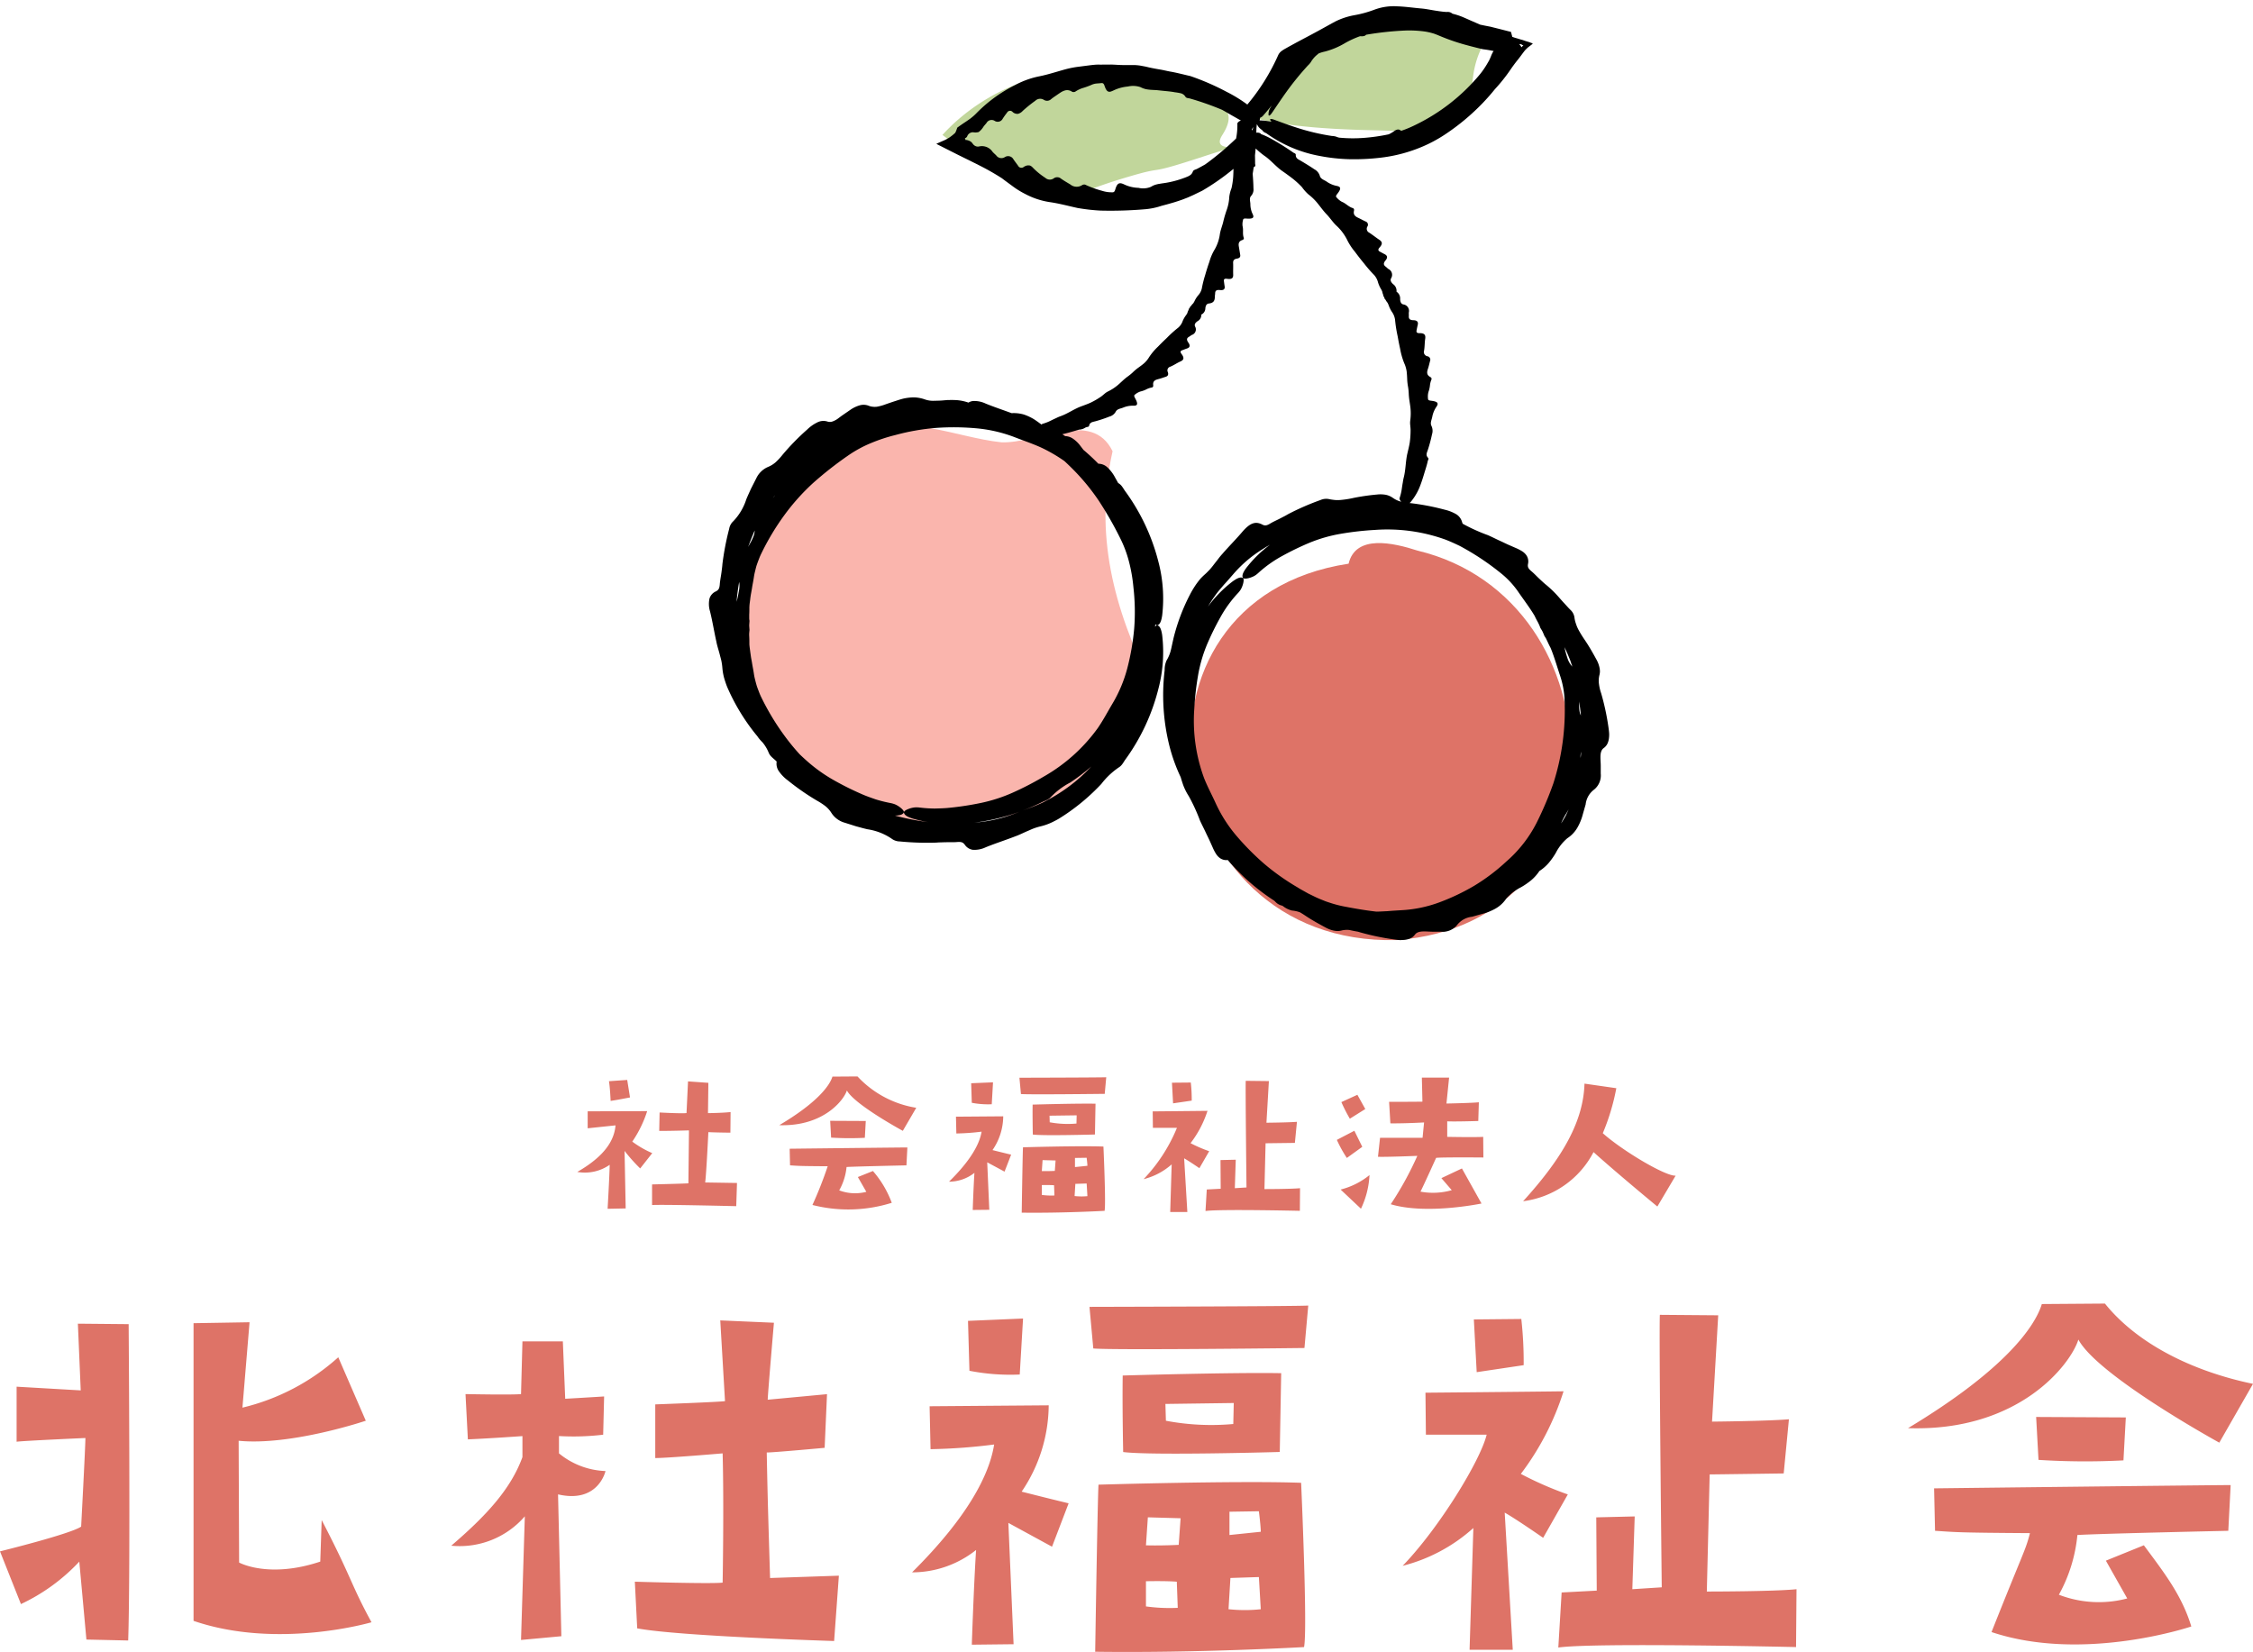
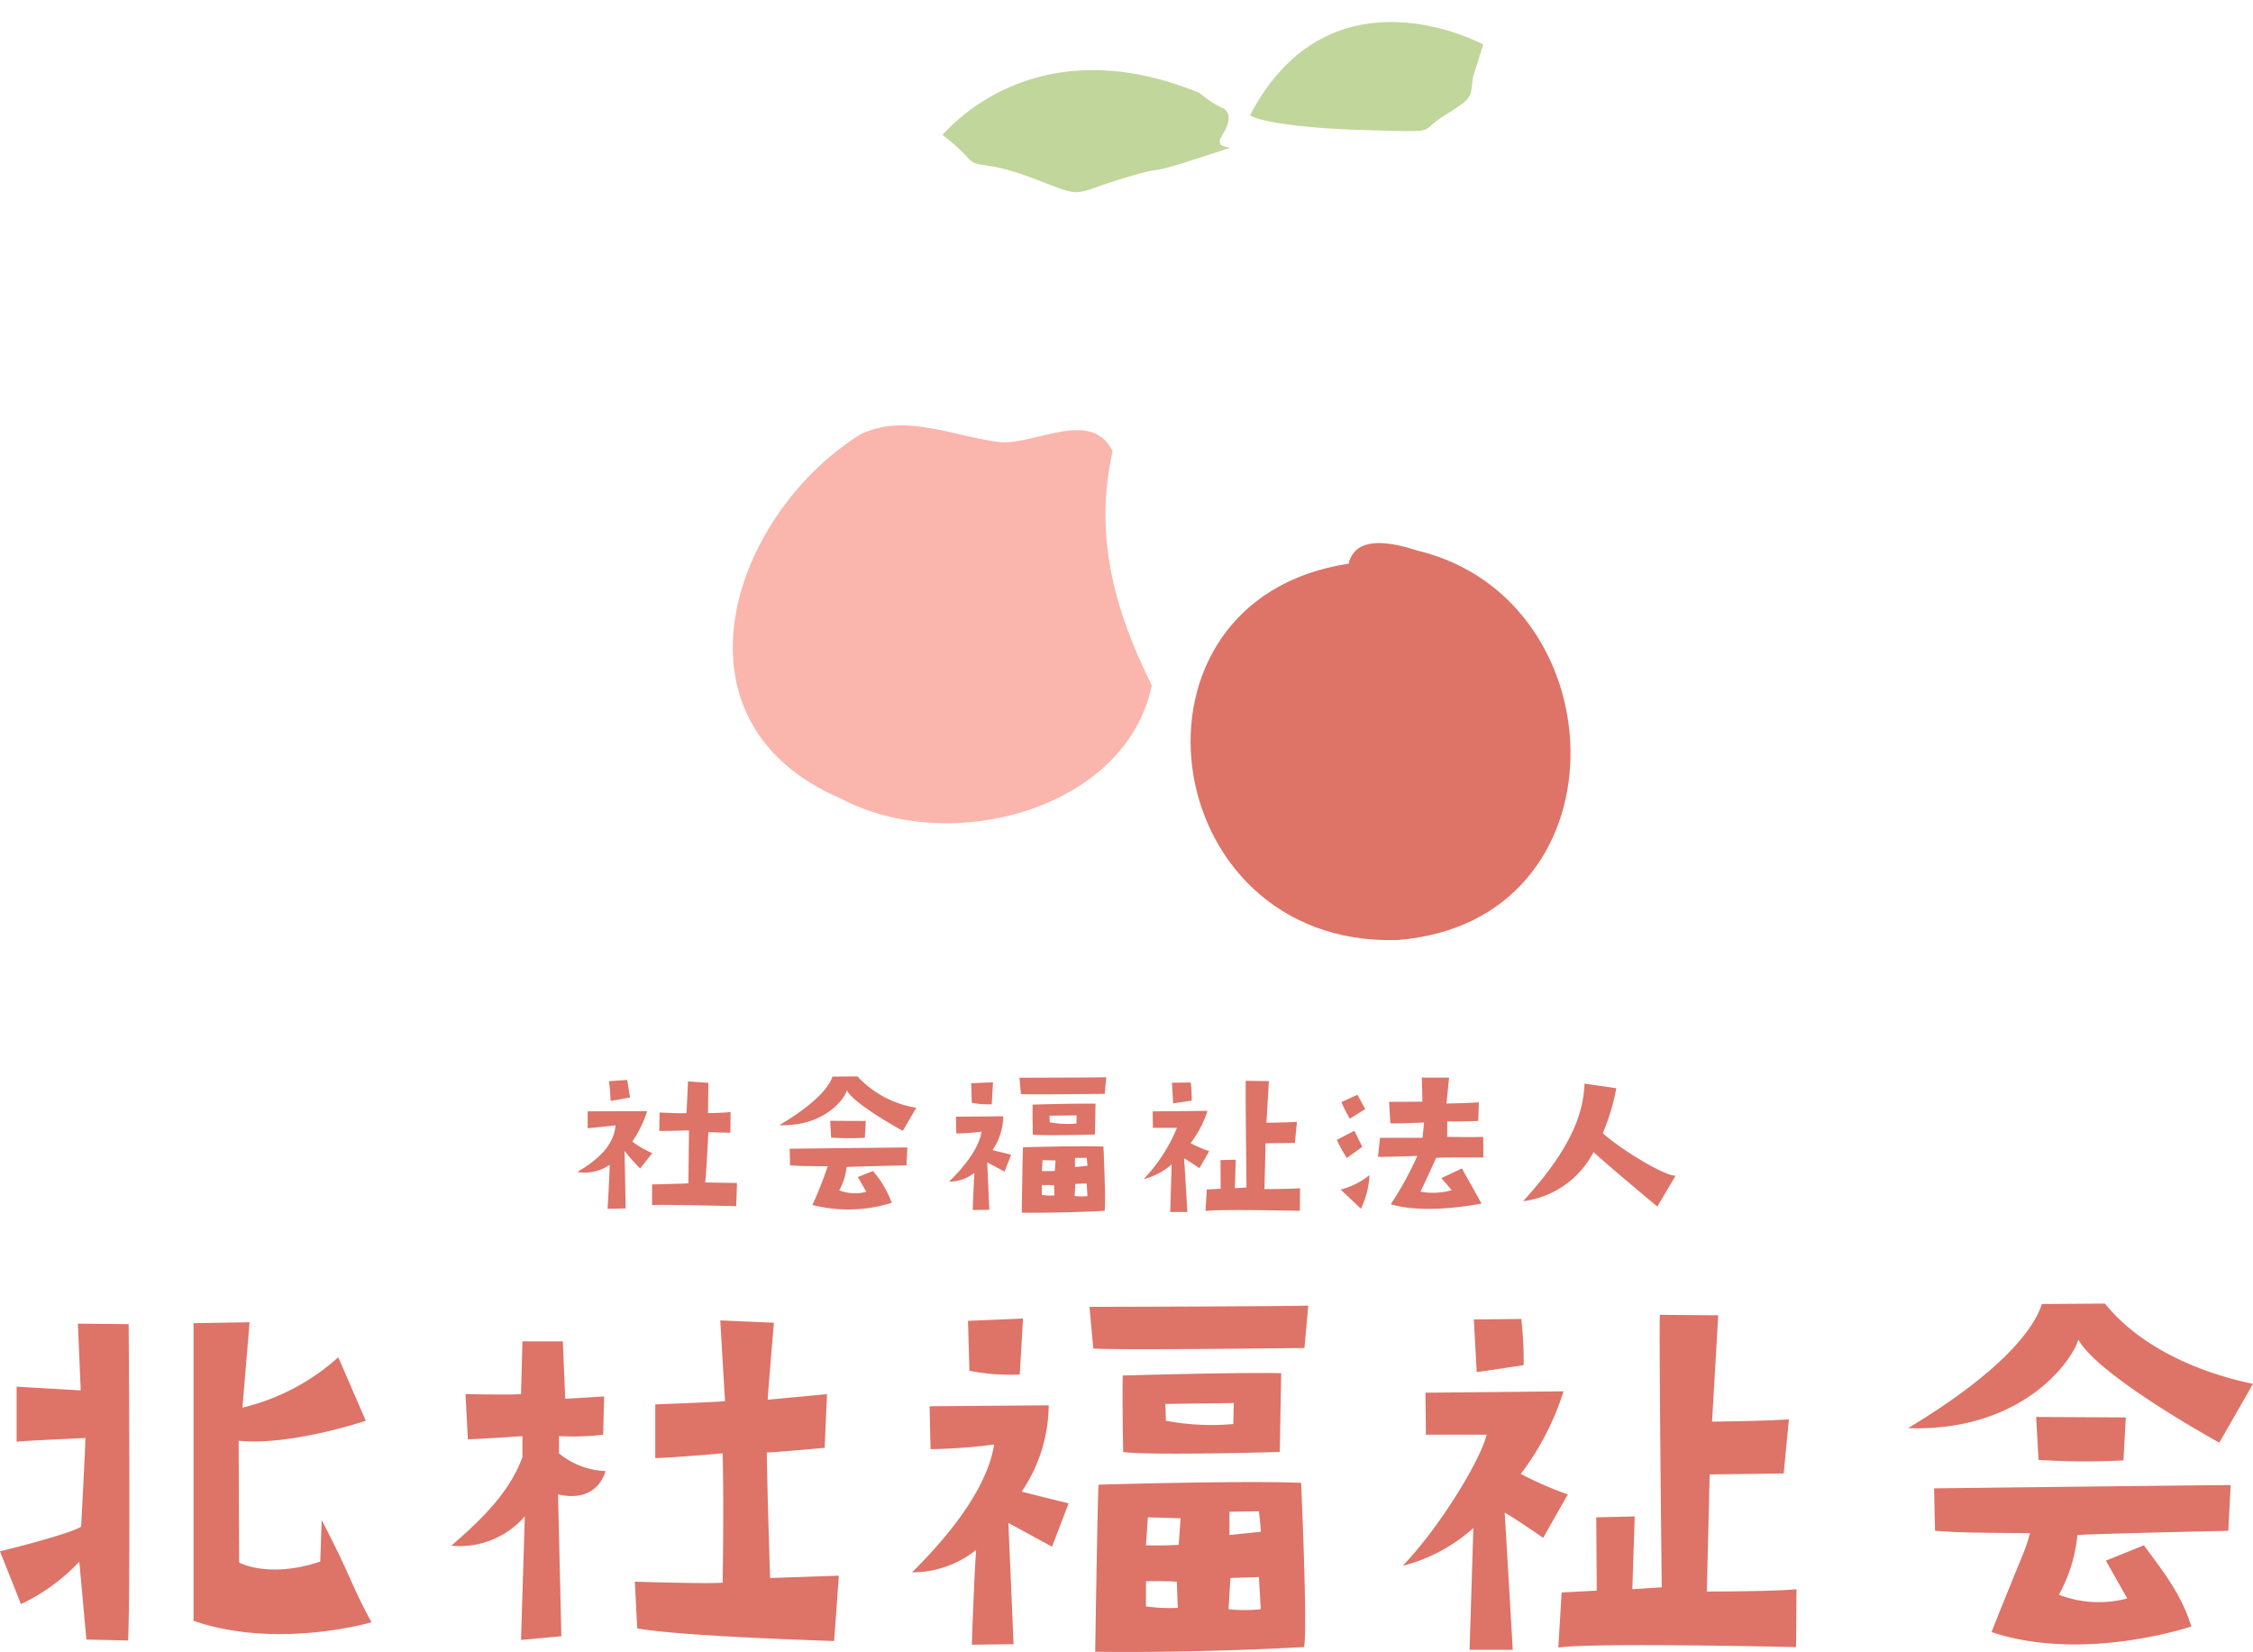
<svg xmlns="http://www.w3.org/2000/svg" width="178" height="130.5" viewBox="0 0 178 130.5">
  <g id="img__logo" transform="translate(0 0.5)">
    <path id="_2" data-name="2" d="M11.346-49.99,13-45.825a15.074,15.074,0,0,0,4.611-3.354l.562,6.156,3.3.074c.187-5.2.037-24.992.037-24.992l-4.011-.037.225,5.271L12.658-63v4.35c.45-.074,5.436-.295,5.436-.295,0,.664-.337,7-.337,7C16.894-51.354,11.346-49.99,11.346-49.99Zm28.9-10.321-2.174-5.013A17.353,17.353,0,0,1,30.5-61.344l.562-6.746-4.424.074V-44.5c6.673,2.285,14.059.111,14.059.111-1.687-3.1-1.537-3.465-3.936-8.073l-.112,3.281c-4.086,1.364-6.411.074-6.411.074L30.2-58.727C34.365-58.321,40.25-60.312,40.25-60.312Zm32.241-7.741-4.236-.184.375,6.377c-.45.074-5.511.258-5.511.258v4.239c1.012,0,5.323-.369,5.323-.369.112,4.165,0,10.211,0,10.211-.937.111-6.936-.074-6.936-.074l.187,3.686c3.3.627,15.558,1,15.558,1l.375-5.161-5.436.184c-.075-2.654-.187-5.677-.262-9.916.562,0,4.574-.369,4.574-.369l.187-4.239L72-61.97C72-62.339,72.491-68.053,72.491-68.053ZM55.509-57.731V-59.1A19.827,19.827,0,0,0,59-59.206l.075-3.023c-1.125.074-3.074.184-3.074.184l-.187-4.534H52.622l-.112,4.165c-.75.074-4.386,0-4.386,0l.187,3.576c1.762-.074,4.311-.258,4.311-.258v1.659c-.937,2.58-2.924,4.681-5.623,7a6.8,6.8,0,0,0,5.811-2.322l-.3,9.768,3.187-.295-.262-11.206c3.187.737,3.749-1.843,3.749-1.843A6.129,6.129,0,0,1,55.509-57.731Zm32.428-6.525a16.749,16.749,0,0,0,3.974.295l.262-4.423-4.349.184ZM88.462-50.1c-.187,2.912-.337,7.483-.337,7.483l3.3-.037-.412-9.584,3.449,1.88,1.312-3.428c-1.687-.405-3.711-.922-3.711-.922A12.268,12.268,0,0,0,94.2-61.528l-9.41.074.075,3.391a44.748,44.748,0,0,0,5.024-.369c-.375,2.4-2.1,5.75-6.486,10.1A8.115,8.115,0,0,0,88.462-50.1Zm8.96-19.2.3,3.281c1.537.147,16.683-.037,16.683-.037l.3-3.354C113.992-69.343,97.422-69.306,97.422-69.306Zm15.033,11.464.112-6.23c-3.749-.074-12.521.184-12.521.184-.037,2.507.037,6.045.037,6.045C102.333-57.547,112.455-57.842,112.455-57.842Zm-9.035-3.8,5.4-.074-.037,1.659a19.26,19.26,0,0,1-5.324-.258Zm10.722,6.23c-4.911-.184-16.008.147-16.008.147-.075,1.216-.262,13.2-.262,13.2,8.135.111,16.5-.369,16.5-.369C114.667-43.761,114.142-55.409,114.142-55.409Zm-12.259,9.768v-1.991s1.575-.037,2.437.037l.075,2.064A13.787,13.787,0,0,1,101.883-45.641Zm2.587-4.866s-1.35.074-2.587.037l.15-2.212,2.587.074Zm3.936,5.087.15-2.47,2.249-.074.15,2.543A11.873,11.873,0,0,1,108.406-45.42Zm.075-5.861v-1.843l2.324-.037s.15,1.18.15,1.622C110.956-51.539,109.906-51.428,108.481-51.281ZM131.725-64.7a30.448,30.448,0,0,0-.187-3.649l-3.749.037.225,4.165Zm-4.274,22.486h3.412l-.637-10.837c.975.553,3.037,1.991,3.037,1.991l1.949-3.428a27.146,27.146,0,0,1-3.711-1.622,21.519,21.519,0,0,0,3.374-6.525c-2.587.037-10.909.111-10.909.111L124-59.206h4.8c-.487,2.027-3.749,7.372-6.636,10.358a13.213,13.213,0,0,0,5.586-2.986Zm24.818-13.934.412-4.276c-1.8.147-6.073.184-6.073.184l.487-8.4-4.611-.037c-.075,1.474.15,21.527.15,21.527L140.31-47l.187-5.75-3.037.074.038,5.787-2.774.147-.262,4.35c2.774-.405,18.782-.037,18.782-.037L153.281-47c-1.762.184-7.086.184-7.086.184l.225-9.252C147.1-56.073,152.269-56.146,152.269-56.146Zm25.38-13.418-4.986.037c-.525,1.733-2.849,5.161-10.572,9.805,8.773.295,12.859-5.05,13.459-7,1.537,2.875,11.134,8.146,11.134,8.146l2.662-4.645C184.547-64.219,180.2-66.394,177.649-69.564Zm1.462,12.386.187-3.391-7.085-.037.187,3.391A57.663,57.663,0,0,0,179.111-57.178Zm5.361,13.123c-.75-2.47-2.137-4.239-3.749-6.414l-3,1.216,1.687,2.986a8.78,8.78,0,0,1-5.4-.295,12.1,12.1,0,0,0,1.462-4.718c1.8-.111,11.922-.332,11.922-.332l.187-3.612c-1.5,0-23.431.258-23.431.258l.075,3.354c1.725.111,1.725.147,7.5.184-.375,1.438-.45,1.29-3.037,7.815C175.962-41.18,184.472-44.056,184.472-44.056Z" transform="translate(-11.346 172.049)" fill="#de7367" />
    <path id="_1" data-name="1" d="M5.223-25.743c.55-.087.55-.087,1.532-.274L6.533-27.4l-1.443.1C5.179-26.8,5.223-25.743,5.223-25.743Zm3.288,4.125a7.831,7.831,0,0,1-1.577-.909A9.252,9.252,0,0,0,8.11-24.935l-4.7.014v1.341l2.2-.231c-.119,1.486-1.265,2.668-3.02,3.678a3.429,3.429,0,0,0,2.559-.563c-.015.88-.164,3.476-.164,3.476l1.428-.029-.089-4.544a13.419,13.419,0,0,0,1.235,1.385Zm4.433-1.659c.431.029,1.741.043,1.741.043l.015-1.63c-.58.072-1.785.087-1.785.087l.03-2.394-1.607-.115-.119,2.5c-.268.058-2.127-.043-2.127-.043l-.03,1.457c1.071,0,2.351-.043,2.351-.043l-.045,4.183c-.431.029-2.871.087-2.871.087v1.63c.684-.058,6.65.087,6.65.087l.06-1.832L12.692-19.3C12.781-19.9,12.945-23.277,12.945-23.277Zm11.783-4.4-1.979.014c-.208.678-1.131,2.019-4.2,3.837,3.481.115,5.1-1.976,5.341-2.741.61,1.125,4.419,3.188,4.419,3.188L29.369-25.2A8.08,8.08,0,0,1,24.728-27.676Zm.58,4.847.074-1.327-2.812-.014.074,1.327A23.207,23.207,0,0,0,25.308-22.829Zm2.127,5.135a8.1,8.1,0,0,0-1.488-2.51l-1.19.476.669,1.168a3.531,3.531,0,0,1-2.142-.115,4.683,4.683,0,0,0,.58-1.846c.714-.043,4.731-.13,4.731-.13l.074-1.414c-.6,0-9.3.1-9.3.1l.03,1.313c.684.043.684.058,2.975.072a31.293,31.293,0,0,1-1.205,3.058A11.447,11.447,0,0,0,27.435-17.694Zm6.323-7.9a6.738,6.738,0,0,0,1.577.115l.1-1.731-1.726.072Zm.208,5.539c-.074,1.14-.134,2.928-.134,2.928l1.309-.014-.164-3.75,1.369.736.521-1.341c-.669-.159-1.473-.361-1.473-.361a4.756,4.756,0,0,0,.848-2.668l-3.734.029.03,1.327a18,18,0,0,0,1.994-.144c-.149.938-.833,2.25-2.574,3.952A3.249,3.249,0,0,0,33.966-20.06Zm3.556-7.515.119,1.284c.61.058,6.62-.014,6.62-.014l.119-1.313C44.1-27.589,37.522-27.575,37.522-27.575Zm5.966,4.486.045-2.438c-1.488-.029-4.969.072-4.969.072-.015.981.015,2.366.015,2.366C39.471-22.974,43.488-23.089,43.488-23.089ZM39.9-24.575l2.142-.029-.015.649a7.75,7.75,0,0,1-2.113-.1Zm4.255,2.438c-1.949-.072-6.353.058-6.353.058-.03.476-.1,5.164-.1,5.164,3.228.043,6.546-.144,6.546-.144C44.366-17.579,44.158-22.137,44.158-22.137Zm-4.865,3.822v-.779s.625-.014.967.014l.03.808A5.548,5.548,0,0,1,39.293-18.315Zm1.027-1.9s-.536.029-1.027.014l.06-.865,1.027.029Zm1.562,1.991.06-.966.893-.029.06,1A4.778,4.778,0,0,1,41.881-18.228Zm.03-2.293v-.721l.922-.014s.06.462.06.635Zm9.224-5.25a11.749,11.749,0,0,0-.074-1.428l-1.488.014.089,1.63Zm-1.7,8.8h1.354l-.253-4.241c.387.216,1.205.779,1.205.779l.774-1.341a10.849,10.849,0,0,1-1.473-.635,8.376,8.376,0,0,0,1.339-2.553c-1.027.014-4.329.043-4.329.043l.015,1.3h1.9a13,13,0,0,1-2.633,4.053,5.261,5.261,0,0,0,2.217-1.168Zm9.849-5.452.164-1.673c-.714.058-2.41.072-2.41.072l.193-3.289L55.4-27.33c-.03.577.06,8.424.06,8.424l-.922.058.074-2.25-1.205.029.015,2.265-1.1.058-.1,1.7c1.1-.159,7.454-.014,7.454-.014l.015-1.789c-.7.072-2.812.072-2.812.072l.089-3.62C57.235-22.4,59.288-22.426,59.288-22.426Zm5.564-2.683-.625-1.125-1.265.577a12.892,12.892,0,0,0,.669,1.313Zm-.238,2.986-.625-1.269-1.384.721a10.184,10.184,0,0,0,.789,1.428Zm.565,2.236a5.88,5.88,0,0,1-2.276,1.14l1.607,1.515A6.955,6.955,0,0,0,65.179-19.887Zm8.6-4.27.045-1.486c-.476.058-2.559.1-2.559.1l.208-2.048H69.315l.045,1.9c-.729.014-2.633.014-2.633.014l.1,1.7c1.16.014,2.663-.072,2.663-.072l-.119,1.212H66.012l-.164,1.5c.64.029,3.109-.072,3.109-.072a25.8,25.8,0,0,1-2.1,3.822c2.842.851,7.171-.058,7.171-.058l-1.547-2.769-1.622.764.818.952a5.413,5.413,0,0,1-2.47.115c.238-.462,1.235-2.668,1.235-2.668.491-.058,3.734-.029,3.734-.029l-.015-1.63c-.64.043-2.842,0-2.842,0v-1.226C72.053-24.1,73.778-24.157,73.778-24.157Zm9.834.966a17.269,17.269,0,0,0,1.071-3.563l-2.514-.361c-.089,2.885-1.607,5.726-4.85,9.289a7.3,7.3,0,0,0,5.564-3.88c1.875,1.688,5.043,4.3,5.043,4.3l1.443-2.438C88.552-19.786,85.145-21.82,83.612-23.19Z" transform="translate(43.02 112.216)" fill="#de7367" />
    <g id="mark" transform="translate(51.297 0)">
      <path id="パス_26929" data-name="パス 26929" d="M-15928.693-9564.791c.612-.64,7.45-8.612,20.325-3.308a8.1,8.1,0,0,0,1.79,1.179s1.117.384,0,2.129,2.974.249-1.79,1.8-2.184.452-6.2,1.676-2.83,1.549-6.836,0-4.484-.743-5.292-1.676A14.182,14.182,0,0,0-15928.693-9564.791Z" transform="translate(15951.855 9574.95)" fill="#c1d69b" />
-       <path id="パス_26930" data-name="パス 26930" d="M-15812.653-9570.088s-12.05-6.583-18.419,5.579c.145.273,2.88,1.022,9.1,1.179s3.983.25,6.3-1.179,1.967-1.359,2.216-3.027A7.23,7.23,0,0,1-15812.653-9570.088Z" transform="translate(15878.54 9573.105)" fill="#c1d69b" />
+       <path id="パス_26930" data-name="パス 26930" d="M-15812.653-9570.088s-12.05-6.583-18.419,5.579c.145.273,2.88,1.022,9.1,1.179s3.983.25,6.3-1.179,1.967-1.359,2.216-3.027Z" transform="translate(15878.54 9573.105)" fill="#c1d69b" />
      <path id="パス_26839" data-name="パス 26839" d="M18.906,35.777c-4.127-5.218-9.625-7.75-16.321-9.232-6.336-7.717-.523-20.86,8.483-24.71C24.622-5.324,33.9,9.049,32.491,21.074c-.87,3.924-4.9,5.718-7.518,8.329-1.865,2.135-2.439,7.211-6.067,6.373" transform="translate(20.698 72.356) rotate(-129)" fill="#fab5ad" />
      <path id="パス_26840" data-name="パス 26840" d="M13.754.006C-4.612,1.343-4,26.927,12.094,30.777c1.905.616,4.88,1.3,5.437-1.036C36.45,26.873,32.8-.464,13.754.006" transform="translate(72.781 73.773) rotate(180)" fill="#de7367" />
-       <path id="合体_10" data-name="合体 10" d="M54.646,73.772c-.164-.009-.337-.029-.516-.055a20.063,20.063,0,0,1-2.7-.567l-.142-.044q-.346-.059-.686-.136a1.8,1.8,0,0,0-.618.041,1.314,1.314,0,0,1-.307.041,1.615,1.615,0,0,1-.31-.035,2.309,2.309,0,0,1-.628-.233c-.534-.285-1.065-.579-1.561-.908q-.237-.16-.475-.3a2.378,2.378,0,0,0-.64-.143,1.876,1.876,0,0,1-.71-.35l-.058-.034a1.022,1.022,0,0,1-.523-.288q-.049-.05-.1-.1a16.769,16.769,0,0,1-3.678-3.219.864.864,0,0,1-.624-.156,1.218,1.218,0,0,1-.294-.314,3.568,3.568,0,0,1-.269-.511l-.242-.541c-.082-.182-.172-.358-.258-.538-.165-.365-.354-.716-.517-1.079a13.9,13.9,0,0,0-.878-1.908,4.575,4.575,0,0,1-.449-.9c-.067-.2-.131-.391-.185-.59a13.5,13.5,0,0,1-.9-2.5,16.508,16.508,0,0,1-.371-5.951,1.834,1.834,0,0,1,.148-.771,2.875,2.875,0,0,0,.349-.85c.038-.147.068-.3.1-.449s.068-.3.1-.45A15.453,15.453,0,0,1,38,46.487a7.424,7.424,0,0,1,.519-.861c.1-.136.2-.271.31-.4a4.937,4.937,0,0,1,.365-.357c.067-.059.131-.121.192-.184s.126-.124.184-.19c.119-.13.228-.268.334-.41l.326-.417a5.093,5.093,0,0,1,.334-.407c.525-.606,1.1-1.176,1.614-1.786.6-.68,1.018-.8,1.533-.54.186.1.32.112.609-.058.229-.141.476-.25.716-.37l.357-.185c.119-.06.236-.123.349-.193A20.356,20.356,0,0,1,48.327,39a1.11,1.11,0,0,1,.689-.066c.083.019.166.032.248.043s.165.022.247.027A2.889,2.889,0,0,0,50,38.989a7.663,7.663,0,0,0,.991-.165,17.6,17.6,0,0,1,1.8-.256,2.449,2.449,0,0,1,.674.019,1.486,1.486,0,0,1,.569.243,1.983,1.983,0,0,0,.636.3l.035.009a.451.451,0,0,1-.139-.223.233.233,0,0,1,.013-.094,4.159,4.159,0,0,0,.176-.793c.02-.134.04-.268.066-.4a3.494,3.494,0,0,1,.075-.4c.154-.6.145-1.219.269-1.822.072-.317.158-.635.208-.958a7.146,7.146,0,0,0,.064-.973c0-.126-.017-.253-.026-.378a1.463,1.463,0,0,1,0-.376,4.263,4.263,0,0,0,.01-1.055c-.043-.349-.115-.695-.127-1.047a4.5,4.5,0,0,0-.055-.55,4.268,4.268,0,0,1-.067-.548c-.009-.228-.019-.458-.046-.685a2.391,2.391,0,0,0-.194-.652,5.65,5.65,0,0,1-.319-1.12q-.063-.283-.118-.568c-.038-.19-.065-.383-.109-.572a10.469,10.469,0,0,1-.176-1.169,1.388,1.388,0,0,0-.253-.625,2.419,2.419,0,0,1-.261-.542c-.025-.058-.051-.116-.079-.17a1.3,1.3,0,0,1-.162-.243.821.821,0,0,0-.061-.061c-.012-.041-.025-.08-.039-.118s-.041-.069-.065-.1a.779.779,0,0,0-.008-.083,1.29,1.29,0,0,1-.085-.281c-.024-.057-.051-.113-.08-.17a2.441,2.441,0,0,1-.25-.548,1.389,1.389,0,0,0-.32-.6,10.529,10.529,0,0,1-.784-.9c-.25-.3-.493-.612-.724-.926a4.581,4.581,0,0,1-.639-.99,3.9,3.9,0,0,0-.843-1.092c-.271-.262-.475-.58-.733-.854-.252-.257-.46-.549-.685-.829a4.179,4.179,0,0,0-.765-.76,3.349,3.349,0,0,1-.514-.575,6.934,6.934,0,0,0-.735-.676q-.4-.307-.81-.591c-.523-.36-.911-.87-1.435-1.221a6.251,6.251,0,0,1-.681-.572c-.02.184-.038.368-.056.553.006.213.009.426.011.639,0,.082.059.184-.036.24a.466.466,0,0,0-.078.058c-.023.17-.048.34-.078.509.028.381.056.765.06,1.149a.752.752,0,0,1-.175.591c-.176.181-.074.427-.067.646a1.811,1.811,0,0,0,.174.786c.153.311.026.4-.475.368-.179-.013-.261,0-.274.1a1.2,1.2,0,0,0-.041.5c.081.311-.021.592.091.914.03.089-.017.149-.114.182-.3.1-.313.308-.267.541l.1.61c.033.161-.025.279-.249.314-.258.04-.316.173-.308.351.015.3-.007.593.005.9.012.239-.053.412-.482.347-.224-.034-.269.052-.251.18s.034.275.058.416c.033.2-.066.326-.361.292-.322-.037-.384.084-.39.26,0,.089-.024.171-.024.26,0,.277-.067.5-.472.542-.2.02-.255.2-.277.366a.555.555,0,0,1-.32.51.555.555,0,0,1-.3.523c-.139.1-.272.231-.194.415a.456.456,0,0,1-.257.67c-.079.043-.142.1-.22.145-.155.09-.234.2-.049.464.169.241.1.388-.091.453-.137.046-.268.1-.4.148s-.181.124-.046.3c.258.344.131.484-.092.585-.286.126-.522.3-.809.416a.3.3,0,0,0-.184.43c.069.214-.016.317-.174.366-.2.063-.392.136-.6.187-.235.062-.425.154-.385.474.013.1-.021.172-.115.185a1.523,1.523,0,0,0-.445.155,1.935,1.935,0,0,1-.439.157,1.26,1.26,0,0,0-.443.25c-.089.055-.067.135.018.291.239.438.206.6-.151.583a1.961,1.961,0,0,0-.811.157c-.21.08-.467.1-.577.324a.811.811,0,0,1-.5.381,10.435,10.435,0,0,1-1.128.376,2.014,2.014,0,0,0-.281.08,1.6,1.6,0,0,0-.125.1.389.389,0,0,0-.063.159c-.021.109-.138.093-.216.121l-.083.032a.953.953,0,0,1-.4.153.522.522,0,0,1-.093.008c-.115.034-.23.068-.344.1-.307.09-.612.18-.923.251l-.063.011.164.107.065.044a1.159,1.159,0,0,1,.559.165,2.457,2.457,0,0,1,.586.532l.3.392q.616.519,1.175,1.092a1.056,1.056,0,0,1,.737.307,3.042,3.042,0,0,1,.593.795q.119.21.237.423l.028.016a.973.973,0,0,1,.287.272c.085.112.154.24.234.349a16.2,16.2,0,0,1,2.624,5.563,11.427,11.427,0,0,1,.3,4.282c-.058.357-.146.692-.378.753-.044.01-.1-.018-.154-.073q-.016.094-.034.187c.068-.077.135-.121.188-.109.233.061.32.4.378.753a11.426,11.426,0,0,1-.3,4.282A16.194,16.194,0,0,1,32.9,59.509c-.08.109-.149.238-.234.349a.973.973,0,0,1-.287.272A6,6,0,0,0,31,61.438a16.483,16.483,0,0,1-2.91,2.458c-.145.094-.289.19-.437.279s-.3.167-.458.245a4.5,4.5,0,0,1-.98.36,4.641,4.641,0,0,0-.525.156c-.171.061-.334.143-.5.21-.335.141-.661.314-1,.431-.77.3-1.565.551-2.321.859a2.072,2.072,0,0,1-1.017.2.925.925,0,0,1-.633-.4c-.126-.17-.242-.242-.585-.217-.2.018-.408.018-.613.017H18.8c-.138,0-.276.006-.413.01s-.274.007-.41.021a22.183,22.183,0,0,1-2.889-.092,1.1,1.1,0,0,1-.668-.231,4.607,4.607,0,0,0-1.888-.73c-.3-.068-.6-.154-.9-.234l-.89-.282a1.838,1.838,0,0,1-1.051-.76,2.174,2.174,0,0,0-.473-.541,5.086,5.086,0,0,0-.651-.43,18.729,18.729,0,0,1-2.32-1.607,3.068,3.068,0,0,1-.7-.707,1.035,1.035,0,0,1-.193-.782l0-.009-.089-.086c-.1-.094-.213-.182-.311-.282a.958.958,0,0,1-.226-.321,3.067,3.067,0,0,0-.484-.816L4.093,58a2.938,2.938,0,0,1-.272-.348c-.06-.07-.119-.141-.177-.214a16.227,16.227,0,0,1-1.992-3.206c-.071-.155-.145-.31-.21-.468s-.119-.32-.172-.483a4.326,4.326,0,0,1-.205-1.008,4.507,4.507,0,0,0-.073-.534c-.033-.176-.09-.347-.131-.521-.088-.347-.209-.69-.273-1.037-.177-.794-.306-1.605-.5-2.387A1.989,1.989,0,0,1,.05,46.775a.911.911,0,0,1,.5-.553c.189-.1.279-.2.308-.534.018-.271.071-.539.112-.808.021-.134.037-.269.054-.4s.035-.267.042-.4A21.408,21.408,0,0,1,1.6,41.284a1.065,1.065,0,0,1,.334-.613,4.459,4.459,0,0,0,1.019-1.72c.114-.28.245-.555.37-.836l.417-.821a1.813,1.813,0,0,1,.919-.9,2.167,2.167,0,0,0,.612-.375A4.978,4.978,0,0,0,5.8,35.45a18.528,18.528,0,0,1,1.955-2.006,3.069,3.069,0,0,1,.812-.575,1.06,1.06,0,0,1,.808-.064.614.614,0,0,0,.424-.021,1.654,1.654,0,0,0,.442-.25l.242-.181.249-.171.5-.344a2.49,2.49,0,0,1,.723-.327,1.117,1.117,0,0,1,.663.041,1.082,1.082,0,0,0,.323.08,1.293,1.293,0,0,0,.333,0,3.8,3.8,0,0,0,.712-.2c.254-.088.517-.179.772-.259.2-.067.391-.128.584-.178a4.2,4.2,0,0,1,.582-.09c.1-.008.193-.012.29-.012a2.668,2.668,0,0,1,.291.025,2.853,2.853,0,0,1,.581.144,1.932,1.932,0,0,0,.7.1c.265-.006.546-.009.8-.037l.255-.021L19.1,31.1c.169,0,.338,0,.506.013a3.629,3.629,0,0,1,.9.193.855.855,0,0,1,.343-.123,2.072,2.072,0,0,1,1.017.2c.665.271,1.36.5,2.042.754l.067,0a2.854,2.854,0,0,1,.6.04,2.618,2.618,0,0,1,.285.064c.092.029.183.063.272.1a4.144,4.144,0,0,1,.525.263c.168.107.334.224.5.348l.126.09a.132.132,0,0,1,.025-.028.2.2,0,0,1,.078-.039,3.676,3.676,0,0,0,.7-.282c.114-.055.227-.11.343-.16a2.945,2.945,0,0,1,.347-.151c.543-.191,1.013-.529,1.546-.744.283-.108.576-.206.852-.334a6.24,6.24,0,0,0,.786-.456c.1-.067.185-.147.277-.22a1.252,1.252,0,0,1,.288-.2,3.723,3.723,0,0,0,.822-.54c.246-.215.474-.452.741-.642a4.144,4.144,0,0,0,.4-.327,3.706,3.706,0,0,1,.389-.335c.173-.125.348-.25.508-.388a2.09,2.09,0,0,0,.4-.489,4.754,4.754,0,0,1,.7-.826q.187-.194.38-.383c.128-.127.264-.247.389-.378a9.143,9.143,0,0,1,.824-.734,1.2,1.2,0,0,0,.351-.518,2.083,2.083,0,0,1,.28-.482c.032-.049.063-.1.09-.149a1.109,1.109,0,0,1,.1-.252.712.712,0,0,0,.014-.077c.025-.03.048-.06.07-.089s.031-.068.046-.1a.692.692,0,0,0,.062-.048,1.123,1.123,0,0,1,.175-.208c.032-.048.061-.1.09-.15a2.088,2.088,0,0,1,.295-.474,1.2,1.2,0,0,0,.293-.553,8.955,8.955,0,0,1,.268-1.068c.1-.349.208-.694.328-1.033a3.875,3.875,0,0,1,.433-1,3.322,3.322,0,0,0,.4-1.207c.057-.343.2-.662.274-1a9.109,9.109,0,0,1,.283-.949,3.558,3.558,0,0,0,.183-.975,2.821,2.821,0,0,1,.177-.688,5.9,5.9,0,0,0,.134-.909c.011-.205.018-.411.021-.617a18.376,18.376,0,0,1-2.472,1.728l-.735.356-.413.183-.416.161c-.555.2-1.106.352-1.653.494a5.53,5.53,0,0,1-1.27.266,32.321,32.321,0,0,1-3.539.109,15,15,0,0,1-1.825-.207c-.739-.161-1.467-.361-2.215-.466a6.063,6.063,0,0,1-1.891-.626,6.861,6.861,0,0,1-.892-.533l-.723-.532-.254-.192a19.673,19.673,0,0,0-1.773-1.01c-.383-.2-.769-.386-1.155-.575l-.578-.285-.85-.43-.433-.219-.217-.109c-.04-.019-.066-.034-.092-.049l-.081-.045.7-.308a2.7,2.7,0,0,0,.505-.313l.126-.1.1-.089.061-.053.043-.089a1.4,1.4,0,0,0,.077-.2l.037-.1.01-.026c.008-.008.019-.014.028-.021l.058-.042c.157-.111.314-.222.47-.325.112-.073.218-.145.322-.219.083-.058.148-.1.22-.161a4.014,4.014,0,0,0,.4-.357A11.428,11.428,0,0,1,24.2,6.216a6.852,6.852,0,0,1,1.824-.671c.738-.14,1.455-.384,2.188-.582a7.688,7.688,0,0,1,.9-.179l.913-.117q.218-.029.436-.049t.445-.012l.889-.006c.3.009.59.035.886.039.148,0,.3,0,.445,0,.08,0,.159,0,.239,0s.138,0,.207,0a3.594,3.594,0,0,1,.632.067l.315.059c.1.025.207.052.311.074.269.057.537.107.808.152s.534.113.8.162c.542.093,1.069.237,1.608.359A19.662,19.662,0,0,1,40.913,6.76a11.033,11.033,0,0,1,1.626,1,16.473,16.473,0,0,0,2.435-3.895.847.847,0,0,1,.307-.359,2.443,2.443,0,0,1,.214-.138l.231-.129c.693-.386,1.317-.711,1.929-1.037s1.2-.659,1.812-.993A5.614,5.614,0,0,1,51,.7,8.917,8.917,0,0,0,52.546.278,4.37,4.37,0,0,1,54.387,0c.626.021,1.245.113,1.877.169.333.026.668.095,1.011.151.086.015.172.029.26.041s.177.029.268.039.184.025.279.033c.047,0,.1.009.143.01s.08,0,.121,0a.543.543,0,0,1,.348.1l.058.042a5.264,5.264,0,0,1,.79.255c.263.109.5.221.754.329l.633.277c.218.048.437.091.657.133l.127.024.034.007.058.015.116.029.472.118.975.249.1.37,0,.02h0l.248.084c.089.023.18.05.276.08l.124.039.171.046.237.082.266.08.157.06.017.006.052.017c.015.006.041.011.041.018l.029.039c-.123.091-.251.189-.362.275l-.009.006c-.038.032-.073.064-.106.1a1.983,1.983,0,0,0-.179.19l-.115.151c-.133.178-.267.367-.414.546-.2.248-.386.5-.563.759A13.222,13.222,0,0,1,62.1,6.544c-.3.375-.623.74-.96,1.092a17.67,17.67,0,0,1-2.924,2.448A11.123,11.123,0,0,1,55.8,11.309a11.821,11.821,0,0,1-2.626.636,17.832,17.832,0,0,1-2.5.134,14.213,14.213,0,0,1-2.451-.265,10.392,10.392,0,0,1-4.189-1.79L43.979,10a.835.835,0,0,1-.127-.07.557.557,0,0,1-.137-.146,1.526,1.526,0,0,1-.231-.192.929.929,0,0,1-.16-.229c-.009-.019-.018-.04-.027-.062a3.956,3.956,0,0,0-.044.687.482.482,0,0,1,.31.041.186.186,0,0,1,.056.064,5.456,5.456,0,0,1,.812.374,20.327,20.327,0,0,1,1.741,1.087c.073.05.2.065.194.179-.005.3.221.358.4.47.361.216.723.433,1.071.671a.874.874,0,0,1,.428.511c.063.258.338.326.535.457a2.069,2.069,0,0,0,.791.343c.36.066.371.229.063.623-.11.141-.144.217-.06.291a1.424,1.424,0,0,0,.418.345c.319.126.51.386.855.494.095.03.122.106.1.208-.076.317.1.453.328.56.2.094.39.2.592.293a.267.267,0,0,1,.138.4.333.333,0,0,0,.138.477c.271.174.516.375.786.555.215.139.33.3.038.622-.152.168-.1.26.02.324s.258.143.395.211c.192.1.247.259.056.486-.209.249-.137.377.013.493.076.057.135.126.212.182a.51.51,0,0,1,.212.739c-.093.183.034.342.165.464a.636.636,0,0,1,.265.592.637.637,0,0,1,.287.581c.006.179.05.377.25.425a.514.514,0,0,1,.435.638c-.007.094.009.184,0,.278-.008.189.043.326.37.331.3.005.388.153.337.36-.036.146-.064.291-.092.434s.006.233.234.229c.435-.007.483.188.447.442-.05.325-.034.635-.093.956a.336.336,0,0,0,.263.425.277.277,0,0,1,.213.377c-.058.213-.1.424-.174.635-.078.242-.106.465.187.627.093.052.133.124.092.214a1.654,1.654,0,0,0-.117.482,2.139,2.139,0,0,1-.113.48,1.4,1.4,0,0,0-.037.54c0,.112.076.141.255.162.5.06.617.186.4.49a2.1,2.1,0,0,0-.324.805c-.051.233-.177.472-.054.7a.916.916,0,0,1,.036.669,10.938,10.938,0,0,1-.327,1.221c-.063.2-.194.4.015.619.079.084,0,.177-.022.263-.069.334-.183.66-.28.987s-.2.65-.322.967a4.445,4.445,0,0,1-.754,1.286.6.6,0,0,1-.078.073l.053.006a19.006,19.006,0,0,1,2.708.517,3.319,3.319,0,0,1,.909.353,1.062,1.062,0,0,1,.477.629.546.546,0,0,0,.05.128l.064.039a14.213,14.213,0,0,0,1.93.868c.368.161.723.348,1.092.511.182.085.36.175.544.255l.548.239a3.637,3.637,0,0,1,.517.266,1.221,1.221,0,0,1,.318.291.877.877,0,0,1,.145.714c-.036.206-.007.335.246.552.206.17.39.365.582.551.1.093.194.183.292.272s.194.18.3.262a8.757,8.757,0,0,1,1,.968c.154.177.309.353.469.524s.309.347.476.507a1.007,1.007,0,0,1,.307.608,2.259,2.259,0,0,0,.117.477,2.825,2.825,0,0,0,.184.447,8.9,8.9,0,0,0,.521.846c.333.491.63,1.015.918,1.543a2.249,2.249,0,0,1,.235.622,1.585,1.585,0,0,1,.036.306,1.291,1.291,0,0,1-.042.3,1.84,1.84,0,0,0-.033.7,3.639,3.639,0,0,0,.173.734,19.445,19.445,0,0,1,.574,2.669c.026.177.047.348.056.51a2.184,2.184,0,0,1-.03.457,1.276,1.276,0,0,1-.13.386.934.934,0,0,1-.268.3c-.239.171-.267.484-.258.843.007.2.022.393.022.589s0,.394,0,.59a1.433,1.433,0,0,1-.536,1.267,1.693,1.693,0,0,0-.657,1.164l-.218.761a4.239,4.239,0,0,1-.437,1.078,2.478,2.478,0,0,1-.789.831,3.769,3.769,0,0,0-.91,1.152,5.69,5.69,0,0,1-.569.807,3.394,3.394,0,0,1-.733.634,3.38,3.38,0,0,1-.641.723,5.777,5.777,0,0,1-.817.562,3.8,3.8,0,0,0-1.165.9,2.479,2.479,0,0,1-.84.78,4.331,4.331,0,0,1-1.09.432l-.77.216a1.722,1.722,0,0,0-1.177.65,1.464,1.464,0,0,1-1.281.53l-.6,0c-.2,0-.4-.015-.6-.022-.363-.009-.68.019-.852.255a.937.937,0,0,1-.3.265,1.314,1.314,0,0,1-.391.128,2.276,2.276,0,0,1-.377.032Zm-1.024-2.289c.365-.036.728-.052,1.086-.076a10.14,10.14,0,0,0,2.987-.614,17.307,17.307,0,0,0,2.755-1.307,15.437,15.437,0,0,0,2.543-1.918A10.128,10.128,0,0,0,65.4,64.491,27,27,0,0,0,66.713,61.4a18.914,18.914,0,0,0,.89-6.618,6.873,6.873,0,0,0-.361-1.924c-.247-.737-.462-1.5-.745-2.178l-.027-.05c-.079-.15-.154-.309-.23-.476l-.1-.209q-.063-.106-.13-.207c-.044-.111-.09-.219-.138-.323s-.116-.205-.18-.309q-.041-.115-.089-.23l-.1-.207c-.089-.16-.171-.315-.244-.468l-.023-.05c-.374-.633-.86-1.265-1.3-1.906A6.957,6.957,0,0,0,62.592,44.8a20.486,20.486,0,0,0-3.283-2.179c-.367-.174-.737-.346-1.117-.492a13.543,13.543,0,0,0-5.591-.763,23.515,23.515,0,0,0-2.653.3A11.653,11.653,0,0,0,47.4,42.4a22.545,22.545,0,0,0-2.1,1.019,9.591,9.591,0,0,0-1.9,1.352,1.821,1.821,0,0,1-.211.168c-.28.2-.9.366-.993.216-.122-.2.049-.5.255-.781a9.675,9.675,0,0,1,1.876-1.838q-.316.178-.622.373a9.993,9.993,0,0,0-2.3,1.98c-.236.268-.469.544-.718.809-.232.279-.481.549-.688.849q-.306.422-.569.869A9.789,9.789,0,0,1,41.4,45.416c.288-.2.583-.373.79-.253.151.093-.016.706-.219.982a1.808,1.808,0,0,1-.17.208,9.488,9.488,0,0,0-1.368,1.874,22.077,22.077,0,0,0-1.031,2.077,11.322,11.322,0,0,0-.75,2.522,22.735,22.735,0,0,0-.3,2.623,13.108,13.108,0,0,0,.772,5.527c.268.682.623,1.332.919,1.987a11.087,11.087,0,0,0,1.649,2.58,20.951,20.951,0,0,0,2.166,2.185,18.264,18.264,0,0,0,2.629,1.864c.139.091.283.173.429.253l.436.244.45.22.225.108.231.1.464.187c.157.056.315.106.473.157a9.026,9.026,0,0,0,.959.245c.869.167,1.717.316,2.579.413C53.031,71.517,53.327,71.493,53.622,71.483Zm14.1-7.7a5,5,0,0,0-.351.67q-.02.047-.036.095c.053-.082.1-.165.153-.248.083-.142.171-.281.241-.429s.133-.284.195-.428Q67.827,63.615,67.724,63.784Zm-46.788.711.225-.021a11.238,11.238,0,0,0,3.08-.729l.3-.115A16.168,16.168,0,0,1,20.936,64.495Zm-6.215-.556a20.4,20.4,0,0,0,2.622.514,9.311,9.311,0,0,1-1.245-.285c-.345-.112-.665-.25-.689-.486-.014-.175.6-.4.957-.4a1.958,1.958,0,0,1,.279.015,10.375,10.375,0,0,0,1.2.079c.4-.011.8-.018,1.2-.064a23.113,23.113,0,0,0,2.379-.364,12.387,12.387,0,0,0,2.6-.835,24.33,24.33,0,0,0,2.425-1.256,13.471,13.471,0,0,0,4.273-3.831c.426-.616.778-1.285,1.152-1.916a10.837,10.837,0,0,0,1.2-2.875,19.25,19.25,0,0,0,.528-3.074,17.025,17.025,0,0,0-.06-3.26,12.563,12.563,0,0,0-.341-1.99,9.254,9.254,0,0,0-.7-1.883,28.289,28.289,0,0,0-1.71-2.99,17.073,17.073,0,0,0-2.2-2.635q-.247-.243-.5-.477a12.441,12.441,0,0,0-1.75-1.026c-.686-.322-1.414-.562-2.107-.831a11.225,11.225,0,0,0-3.08-.729,19.936,19.936,0,0,0-3.173-.036,17.692,17.692,0,0,0-3.268.571,13.042,13.042,0,0,0-1.947.647,9.528,9.528,0,0,0-1.784.98,28.745,28.745,0,0,0-2.738,2.149,17.145,17.145,0,0,0-2.3,2.573A19.635,19.635,0,0,0,4.156,43.2a4.252,4.252,0,0,0-.2.459c-.061.156-.12.313-.174.472s-.09.325-.131.489a4.188,4.188,0,0,0-.1.5c-.045.3-.11.593-.153.89q-.04.222-.079.441t-.06.438c-.018.145-.041.288-.053.431q0,.064-.008.128,0,.034,0,.068c0,.174,0,.354-.012.541q0,.126,0,.256t.022.233q-.011.164-.022.321,0,.021,0,.042t0,.042c.007.1.015.212.022.321q-.013.115-.022.233t0,.256c.009.187.014.367.012.542q0,.034,0,.068,0,.064.008.128c.012.142.035.286.053.431s.04.291.06.438.053.293.079.44c.044.3.108.591.153.89a4.168,4.168,0,0,0,.1.5q.06.246.131.489c.054.159.113.316.174.472a4.215,4.215,0,0,0,.2.459,19.622,19.622,0,0,0,1.793,2.974,17.358,17.358,0,0,0,1.225,1.5q.255.245.52.48A12.268,12.268,0,0,0,9.9,61.152a22.927,22.927,0,0,0,2.15,1.071c.366.165.746.294,1.125.427a10.456,10.456,0,0,0,1.169.291,2.021,2.021,0,0,1,.27.07c.34.105.854.508.787.67-.088.2-.38.243-.7.251Zm13.822-2.614a5.938,5.938,0,0,0-1.512,1.131.973.973,0,0,1-.315.237c-.124.065-.263.112-.384.173q-.742.367-1.514.662c.512-.19,1.032-.381,1.53-.614a13.3,13.3,0,0,0,3.869-2.859A16.535,16.535,0,0,1,28.543,61.325Zm40.331-1.938q.026-.247.046-.494A1.132,1.132,0,0,0,68.875,59.387Zm-.115-4.376c0,.131,0,.255,0,.374a2.235,2.235,0,0,0,.035.34,1.165,1.165,0,0,0,.1.3c-.035-.38-.082-.757-.137-1.132Q68.762,54.953,68.76,55.011ZM67.609,50.7a7.043,7.043,0,0,0,.208.748,1.764,1.764,0,0,0,.313.612q.046.055.088.111-.015-.046-.031-.091c-.052-.156-.1-.313-.159-.468l-.189-.458-.1-.228-.11-.223-.042-.083Q67.6,50.665,67.609,50.7ZM2.188,47.04l.028-.111c.067-.249.115-.524.162-.783a1.956,1.956,0,0,0,.014-.674C2.3,45.991,2.23,46.514,2.188,47.04Zm.9-4.309.151-.279a3.776,3.776,0,0,0,.317-.667,1.271,1.271,0,0,0,.057-.326q0-.023,0-.046C3.432,41.847,3.253,42.286,3.092,42.731Zm1.975-3.9a1.5,1.5,0,0,0,.164-.211Q5.147,38.72,5.067,38.826ZM29.794,14.119a8.389,8.389,0,0,0,1.278.458,2.5,2.5,0,0,0,.77.115c.162.015.216-.06.267-.234.145-.489.311-.582.714-.381a2.834,2.834,0,0,0,1.119.263,1.593,1.593,0,0,0,.987-.083,1.481,1.481,0,0,1,.436-.187,2.1,2.1,0,0,1,.227-.046c.075-.014.152-.026.228-.038a7.656,7.656,0,0,0,1.68-.412,4.559,4.559,0,0,0,.428-.174l.138-.095a.591.591,0,0,0,.17-.254c.048-.132.209-.149.324-.207q.326-.169.645-.352l.214-.155a22.782,22.782,0,0,0,2.233-1.894,5.387,5.387,0,0,0,.1-1.141.194.194,0,0,1,.011-.085.512.512,0,0,1,.271-.194c-.419-.235-.8-.45-1.177-.672l-.312-.176a22.942,22.942,0,0,0-2.539-.893c-.124-.034-.285-.02-.358-.14a.594.594,0,0,0-.376-.275,4.3,4.3,0,0,0-.454-.077c-.3-.058-.6-.083-.9-.113l-.447-.047c-.148-.019-.3-.017-.447-.029a3.29,3.29,0,0,1-.474-.053,1.772,1.772,0,0,1-.455-.165,1.828,1.828,0,0,0-1-.047,3.3,3.3,0,0,0-1.11.3,1.243,1.243,0,0,1-.138.061.694.694,0,0,1-.118.042.282.282,0,0,1-.192-.013c-.111-.052-.194-.194-.276-.436-.058-.172-.114-.245-.275-.224-.128.017-.258.021-.386.034a1.222,1.222,0,0,0-.376.106,5.883,5.883,0,0,1-.639.235,2.2,2.2,0,0,0-.612.283.28.28,0,0,1-.32,0,.661.661,0,0,0-.476-.09,1.3,1.3,0,0,0-.43.2c-.122.078-.24.164-.359.244s-.235.162-.348.253a.465.465,0,0,1-.577.055.55.55,0,0,0-.674.074,10.423,10.423,0,0,0-.993.8.787.787,0,0,1-.363.231.543.543,0,0,1-.447-.155.266.266,0,0,0-.43.062c-.12.153-.234.309-.339.472a.442.442,0,0,1-.636.18.458.458,0,0,0-.65.169c-.08.1-.173.194-.245.3a1.454,1.454,0,0,1-.375.413.99.99,0,0,1-.429.018.482.482,0,0,0-.456.273.3.3,0,0,1-.111.158.24.24,0,0,1-.071.033l-.022.008c-.013,0,0,.006,0,.01a.143.143,0,0,1,.021.021.093.093,0,0,1,.012.1.8.8,0,0,1,.482.172,1.03,1.03,0,0,1,.116.142.572.572,0,0,0,.2.169.459.459,0,0,0,.3.033,1.01,1.01,0,0,1,1.059.427c.089.1.194.185.288.281a.5.5,0,0,0,.685.133.475.475,0,0,1,.677.18c.118.168.241.333.364.5a.293.293,0,0,0,.448.1.73.73,0,0,1,.261-.116.619.619,0,0,1,.207,0,.329.329,0,0,1,.149.077.959.959,0,0,1,.148.141,5.729,5.729,0,0,0,.94.758.533.533,0,0,0,.666.041.459.459,0,0,1,.575.023c.234.163.483.307.733.457a.79.79,0,0,0,.914.067.323.323,0,0,1,.177-.06A.264.264,0,0,1,29.794,14.119Zm21.945-3.725a14.9,14.9,0,0,0,1.968-.282,2.527,2.527,0,0,0,.391-.224c.26-.192.417-.208.592-.05a8.6,8.6,0,0,0,.973-.395A15.265,15.265,0,0,0,60.9,5.39a6.4,6.4,0,0,0,.554-.792l.123-.211.059-.1.032-.066c.041-.087.077-.17.11-.249a2.348,2.348,0,0,1,.183-.39.278.278,0,0,1,.045-.049l-.092-.019c-.132-.028-.262-.052-.385-.072-.085-.014-.165-.025-.241-.036a1.669,1.669,0,0,1-.315-.058c-.347-.084-.692-.171-1.036-.264a16.282,16.282,0,0,1-2.022-.675l-.39-.161c-.116-.042-.2-.081-.314-.112a4.776,4.776,0,0,0-.684-.151,9.069,9.069,0,0,0-1.494-.074,24.419,24.419,0,0,0-3.076.328l-.03,0c-.084.11-.225.141-.465.121h-.016a7.421,7.421,0,0,0-1.174.536,6.1,6.1,0,0,1-1.613.679,2.533,2.533,0,0,0-.5.156l-.059.056a2.184,2.184,0,0,0-.541.617,1.516,1.516,0,0,1-.231.265,22.825,22.825,0,0,0-1.708,2.1c-.38.529-.741,1.073-1.1,1.6-.094.136-.188.263-.272.263-.061-.006-.037-.308.036-.471a1.127,1.127,0,0,1,.061-.124l.118-.211c-.208.262-.421.522-.646.774a.629.629,0,0,1-.28.21l0,0a.453.453,0,0,1-.031.2c.089,0,.174.007.257.013.169.013.328.032.477.057.073.012.144.026.214.041-.081-.087-.135-.175-.109-.2.071-.048.221,0,.378.06.6.222,1.221.448,1.846.645a17.382,17.382,0,0,0,2.652.616,1.268,1.268,0,0,1,.348.058,1.182,1.182,0,0,0,.228.074A11.427,11.427,0,0,0,51.739,10.394ZM42.93,9.82a2.4,2.4,0,0,0,.082-.293,1.481,1.481,0,0,1-.114.182Q42.916,9.765,42.93,9.82Zm21.27-6.6.013.014a.551.551,0,0,1,.1-.12l.027-.02s.013-.007.011-.01l-.016-.005L64.28,3.06a.656.656,0,0,1-.1-.061,1.212,1.212,0,0,1-.157-.025l.025.041,0,0c.029.04.058.078.088.111a.507.507,0,0,0,.046.072Z" transform="translate(4.71)" stroke="rgba(0,0,0,0)" stroke-width="1" />
    </g>
  </g>
</svg>